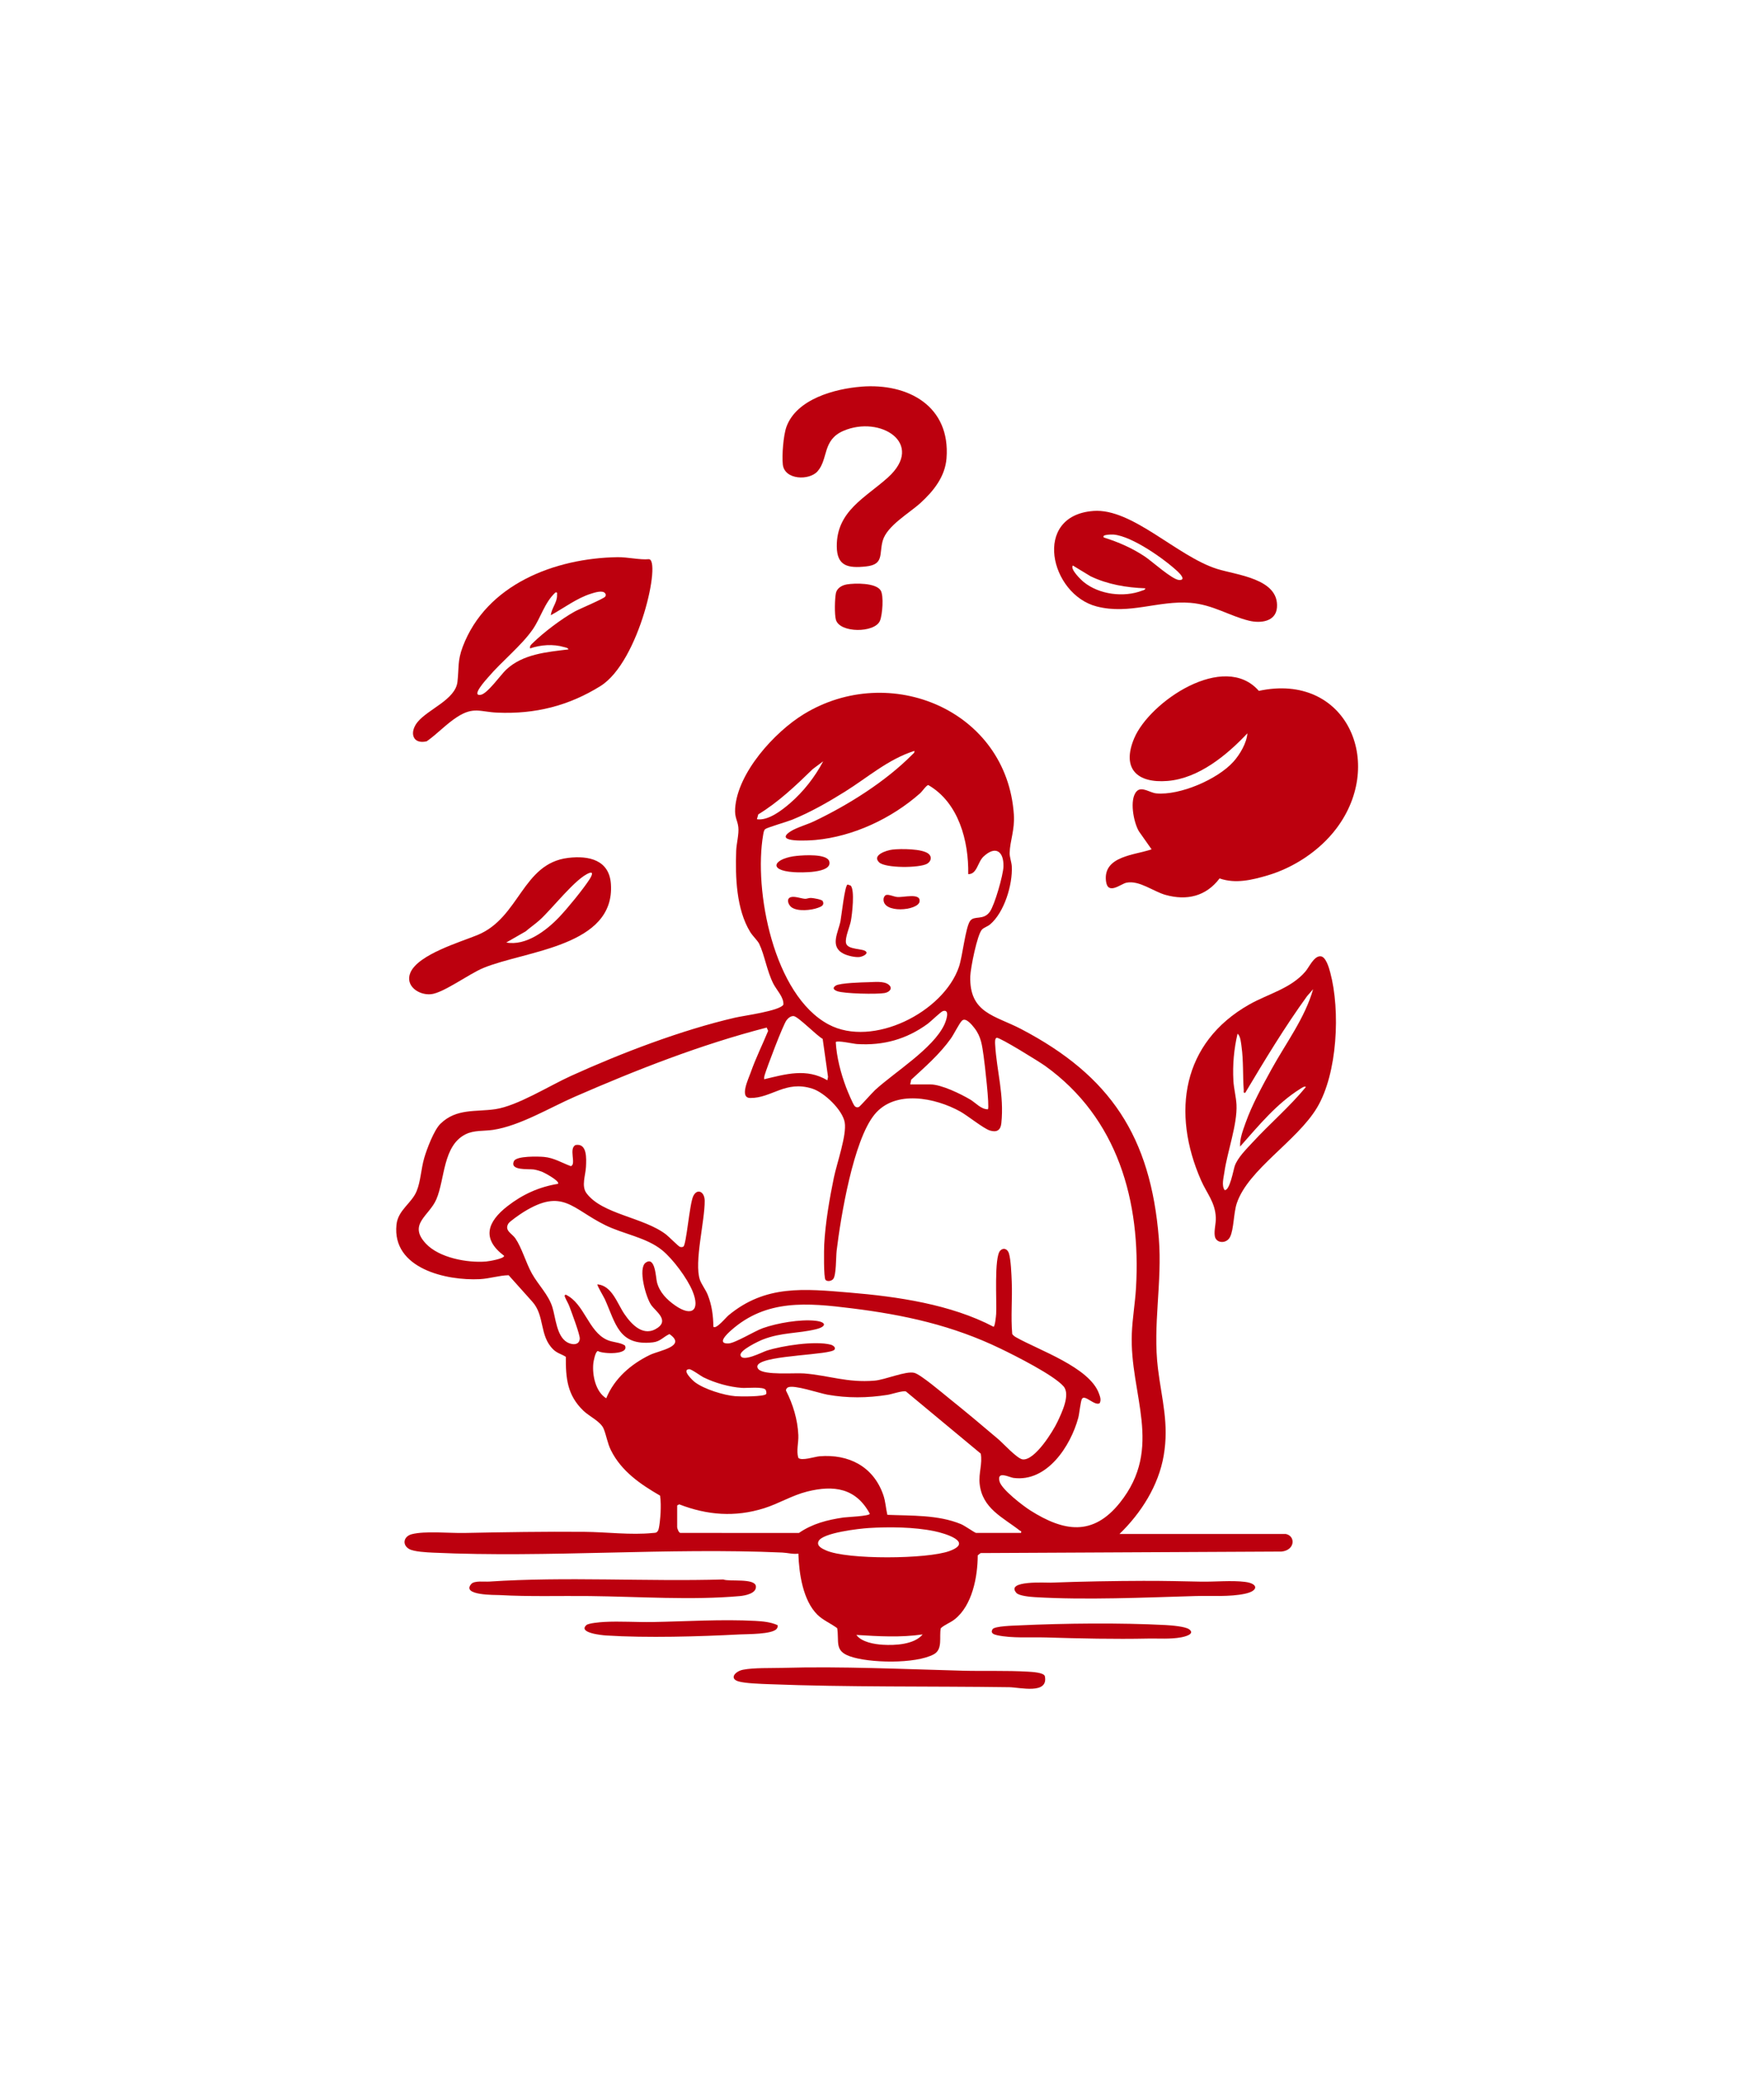
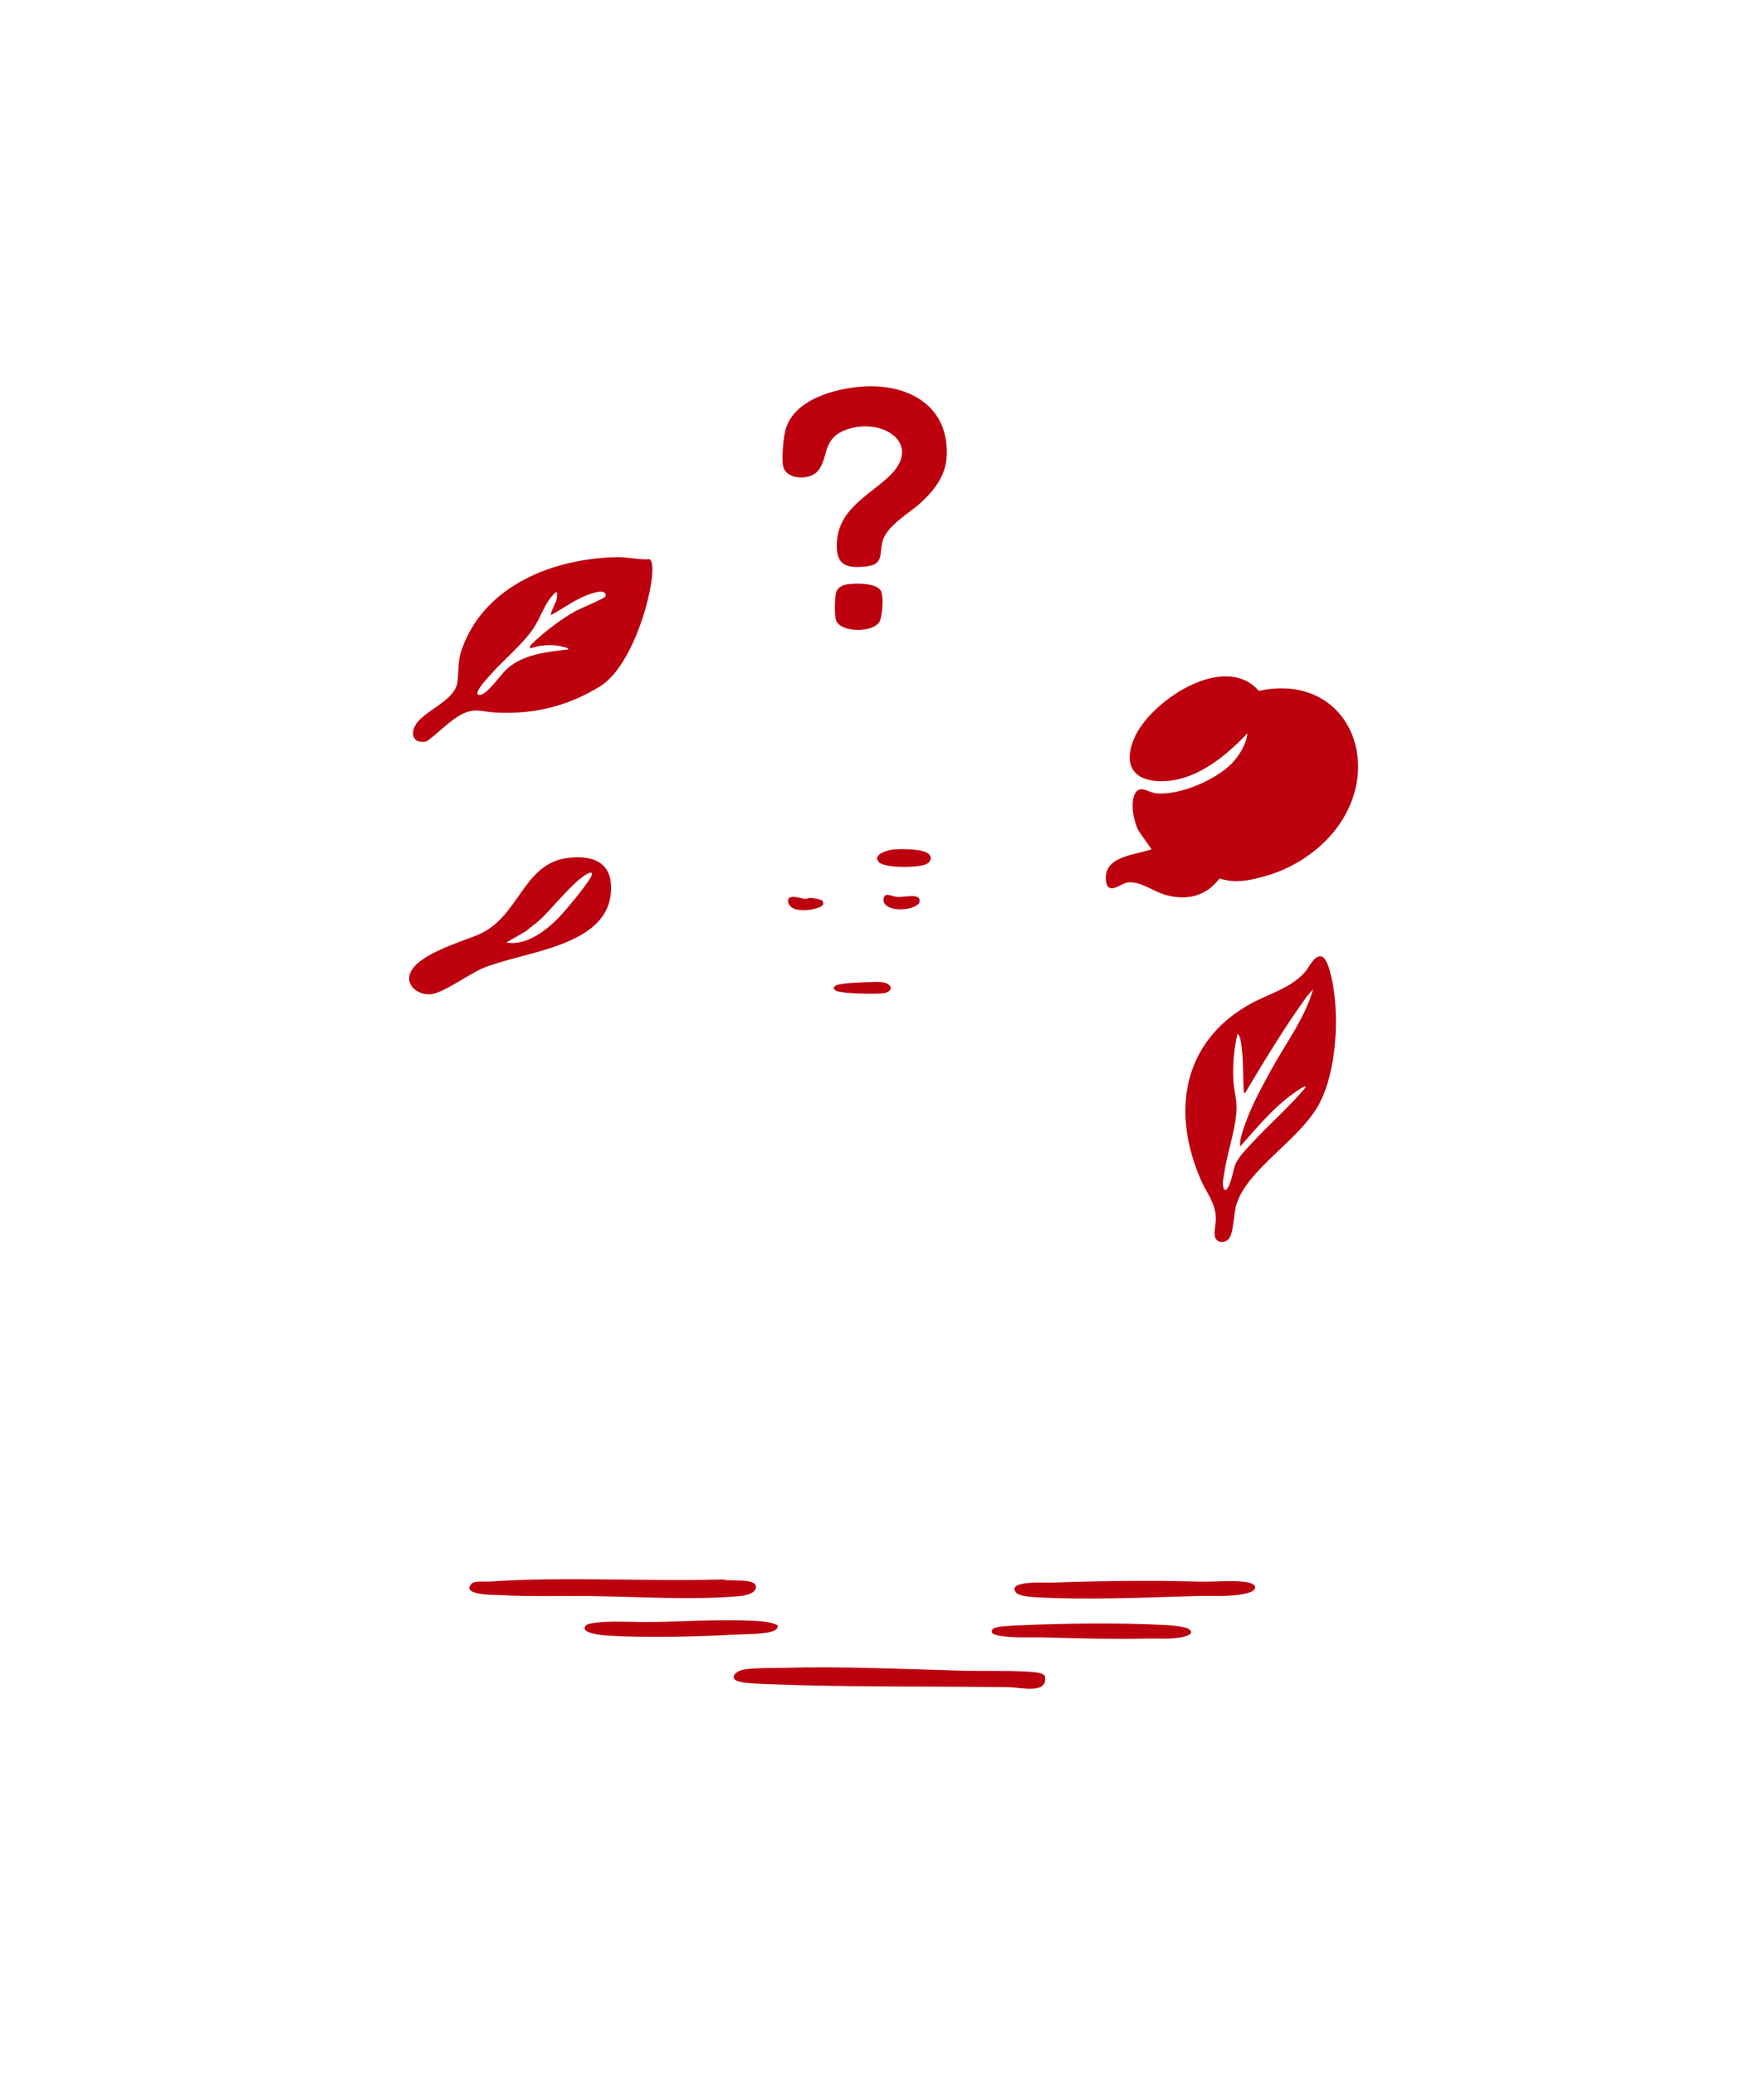
<svg xmlns="http://www.w3.org/2000/svg" id="_Слой_1" version="1.1" viewBox="0 0 1292 1519.95">
  <defs>
    <style>
      .st0 {
        fill: #bc000e;
      }
    </style>
  </defs>
-   <path class="st0" d="M941.69,1123.6c7.34,1.46,6.97,11.85-3.03,12.9l-220.43,1.1-2.11,1.68c-.05,15.66-3.97,36.67-16.88,46.85-3.14,2.48-7.18,3.82-10.18,6.51-1.33,6.36,1.69,15.44-5.15,19.13-13.33,7.18-47.5,6.51-61.64,1.39-11.18-4.04-7.56-10.53-9.07-20.52-4.49-3.38-10.41-5.85-14.45-9.82-10.74-10.55-13.55-30.47-14-44.8-4.02.57-7.86-.62-11.73-.79-84.2-3.77-171.57,3.94-255.74.07-4.45-.2-14.27-.65-17.74-2.75-5.27-3.2-3.8-9.25,2.02-10.76,9.84-2.54,27.64-.69,38.54-.91,29.26-.6,58.65-1.08,88.01-.83,16.23.14,33.85,2.48,50.08.84,1.86-.19,2.51.11,3.71-1.6,1.1-1.58,1.81-10.63,1.93-13.25.18-4.05.22-8.51-.37-12.51-14.36-8.31-28.26-17.8-35.93-33.11-2.69-5.37-3.32-10.81-5.39-15.85-2.21-5.38-10.47-9.02-14.84-13.23-11.82-11.37-12.98-23.71-12.87-39.48-3.03-1.99-6.22-2.53-9.11-5.31-10.51-10.12-6.06-24.88-15.58-35.25l-17.21-19.22c-7.05.15-13.95,2.52-21.09,2.88-24.63,1.24-64.33-7.82-61.06-39.81,1.11-10.86,11.07-15.63,14.78-24.67,2.95-7.18,3.27-16.36,5.5-24.09,1.9-6.58,7.18-20.62,11.93-25.25,11.74-11.45,25.8-8.56,40.15-10.68,16.25-2.41,39.53-17.14,55.34-24.32,36.86-16.75,80.94-33.62,120.37-42.74,6.63-1.53,32.44-4.87,35.31-9.48.47-5.42-4.94-10.62-7.36-15.41-4.74-9.4-6.39-20.97-10.32-29.13-1.14-2.37-4.84-5.84-6.55-8.62-10.28-16.74-11-40.35-10.33-59.53.18-5.26,2.17-12.34,1.56-17.44s-2.77-6.89-2.32-13.66c1.74-26.09,28.81-55.86,50.16-68.95,63.14-38.69,148.86-2.88,153.98,73.5.75,11.25-2.86,19.18-3.09,28.14-.07,2.92,1.41,6.67,1.57,9.8.7,13.33-5.51,33.8-15.94,42.54-1.75,1.46-4.44,2.27-5.83,3.65-3.56,3.53-8.46,28.51-8.63,34.23-.81,27.18,18.13,28.71,37.22,38.71,65.53,34.3,94.87,78.9,100.88,153.28,2.62,32.39-4.58,63.47-.64,95.48,2.77,22.54,8.22,40.26,4.22,63.62-3.78,22.1-16.56,42.15-32.4,57.5h121.77l-.02-.03ZM709.16,640.32c.4-24.26-6.96-52.37-29.23-65.26-1.36-.01-4.45,4.62-6.08,6.06-20.78,18.37-48.82,31.61-76.61,34.16-4.04.37-31.22,2.22-18.35-6.21,4.37-2.86,12.37-5.1,17.49-7.55,25.12-12.02,52.12-28.97,71.81-48.82.8-.81,1.79-1.31,1.5-2.67-19.28,6.15-34.06,19.39-50.89,29.9-12.3,7.68-25.18,15.04-38.65,20.52-3.53,1.44-18.23,5.67-19.68,6.87-.94.77-1.25,2.66-1.46,3.85-7.17,41.05,7.65,117.89,47.96,139.28,32.34,17.17,84.05-9.07,95.38-42.22,2.66-7.79,4.74-28.61,8.13-33.59,2.97-4.35,9.73-.14,14.48-6.77,3.58-5,9.89-27.09,10.01-33.29.21-11.18-5.93-15.3-14.6-7.17-4.44,4.16-4.68,12.99-11.21,12.9h0ZM602.94,557.63l-7.6,5.67c-12.51,12.14-24.99,24.1-39.97,33.23l-.99,3.55c8.25,1.23,18.18-6.47,24.28-11.73,9.77-8.43,18.28-19.32,24.27-30.73h0ZM612.14,763.32c.61,11.02,3.63,22.61,7.48,32.92.89,2.37,5.17,12.85,6.45,14.03.97.89,1.64.99,2.89.64.83-.24,9.91-10.59,11.91-12.41,14.58-13.36,42.41-30.31,50.75-47.88,1.12-2.35,4.57-11.53-.89-10.06-1.63.44-8.92,7.65-11.22,9.33-15.56,11.38-32.57,16.1-51.9,14.85-2.53-.16-14.56-2.87-15.47-1.41h0ZM605.97,791.3l.5-2.51-3.92-27.82c-4.27-2.24-18.02-16.49-21.28-16.7-2.15-.14-3.99,1.47-5.21,3.07-2.53,3.31-14.35,34.55-16,40.14-.3,1.02-.5,1.99-.35,3.05,16.01-3.8,30.96-8.27,46.27.76h-.01ZM666.67,794.33h14.79c7.99,0,22.17,6.93,29.14,11.06,4.13,2.45,7.92,7.19,12.96,7.15,1.4-1.37-2.45-34.35-3.13-38.98-1.14-7.79-1.74-14.13-6.75-20.56-1.89-2.43-6.42-8.03-9.12-5.36-2.01,1.99-5.89,9.93-8.14,13.09-8.13,11.41-18.79,20.68-29.04,30.14l-.72,3.45h0ZM604.65,937.53c-1.45-1.47-1.16-22.36-.97-26.02.81-15.58,3.91-33.73,7.09-49.05,2.14-10.27,9.49-31.1,7.93-40.26-1.57-9.19-14.95-22-23.76-24.79-19.71-6.26-29.69,7.02-45.49,6.85-8.06-.08-1.25-14,.38-18.67,3.64-10.41,8.6-20.32,12.78-30.51l-1.06-2.4c-48.1,12.4-94.97,30.79-140.43,50.61-18.52,8.08-40.29,21.34-59.9,24.31-6.83,1.03-13.96.11-20.25,3.27-16.72,8.41-15.02,32.85-21.39,47.65-5.23,12.15-20.93,18.16-7.69,32.37,9.74,10.46,30.4,14.27,44.1,13.15,2.08-.17,13.28-2.03,13.27-4.16-16.75-12.57-12.25-24.94,2.37-36.34,11.04-8.61,23.19-14.17,37.09-16.4,1.53-2.05-10.28-8.33-11.93-8.92-1.79-.64-4.12-1.35-5.98-1.61-3.6-.49-17.83,1.02-14.34-6.16,1.87-3.85,17.89-3.39,21.99-3.02,7.35.67,12.95,4.32,19.62,6.75,4.31-1.25-1.85-13.06,3.56-15.49,8.55-1.42,7.82,10.12,7.55,15.93-.29,6.26-3.54,14.08.37,19.37,11.47,15.53,42,17.62,58.41,30.35,1.81,1.4,9.01,8.67,10.04,8.96.88.25,1.74.32,2.54-.22,2.17-1.48,4.46-31.02,7.16-36.84,2.77-5.96,8.36-3.63,8.43,3.29.16,14.65-7.83,44.94-3.54,57.83,1.05,3.15,4.3,7.43,5.72,10.97,3.06,7.65,4.07,15.27,4.19,23.51,2.05,2.02,9.21-6.82,11.02-8.33,27.11-22.53,55.38-19.49,88.74-16.71,35.1,2.92,74.16,8.61,105.44,25.04,1.06-.21,1.8-7.75,1.91-9.49.53-8.34-1.65-41.58,2.99-46.31,2.41-2.46,5.39-1.15,6.37,2.06,1.45,4.76,1.84,15.37,2.05,20.71.52,12.74-.78,25.6.36,38.33.74,1.08,1.75,1.8,2.87,2.44,16.53,9.38,53.63,21.91,60.61,41.05.88,2.41,1.86,4.86.52,7.26-3.81,1.99-10.66-6.48-12.85-3.38-1.1,1.56-1.95,10.92-2.76,13.93-5.57,20.7-22.88,47.48-47.57,44.1-3.04-.42-12.19-5.52-10.15,2.52,1.5,5.9,17.24,17.95,22.66,21.37,24.45,15.44,45.71,19.05,65.5-5.69,32.42-40.54,6.97-79.42,8.76-124.01.44-11.07,2.41-22.28,3.06-33.36,3.69-63.49-13.35-124.36-66.52-162.59-3.93-2.83-33.29-21.06-35.49-20.62-1.5.3-1.23,3.7-1.16,4.91,1.12,19.41,6.71,36.95,4.54,57.68-.53,5.11-3.31,6.88-8.38,5.34-4.61-1.4-16.31-10.91-21.73-13.92-18.19-10.09-47.72-16.2-62.76,2.19-15.54,18.99-24.73,74.72-27.75,99.71-.55,4.54-.2,18.3-2.62,20.9-1.28,1.38-4.14,1.96-5.55.53l.03.03ZM437.56,940.76c10.68.95,14.46,13.92,19.7,21.64,5.42,7.97,14.26,17.39,24.57,10.11,8.02-5.67-1.48-11.95-4.69-16.33-4.09-5.57-10.04-27.17-4.23-31.29,7.04-4.99,7.38,10.88,8.27,14.36,1.88,7.33,7.26,12.76,13.35,17,12.27,8.54,18.44,3.53,12.72-10.45-3.85-9.42-14.41-23.64-22.3-30.05-11.5-9.35-28.26-11.76-41.61-18.32-24.52-12.05-31.13-27.46-59.88-9.63-2.17,1.35-10.19,6.81-11.18,8.54-2.96,5.12,2.75,7.17,5.22,10.79,4.73,6.93,7.72,17.94,12.13,25.8,4.71,8.38,12.06,15.37,14.93,24.52,2.4,7.64,3.06,21.17,10.73,25.69,3.43,2.02,9.01,2.54,9.34-2.58.19-2.99-6.06-19.46-7.54-23.49-.91-2.46-2.26-4.52-3.17-6.71-.38-.91-.73-1.82.52-2.01,13.61,6.56,16.38,26.7,29.95,33,4.4,2.04,9.61,1.76,13.31,4.19,3.49,7.06-16.43,6.27-19.79,4.06-1.84.21-3.22,7.46-3.38,9.22-.81,8.56,1.7,20.62,9.47,25.41,5.98-14.53,18.05-24.99,31.98-31.76,6.83-3.31,27.33-6.26,14.33-15.27-4.63,2.12-6.59,5.43-12.16,6.06-24.99,2.83-27.21-13.94-35.15-31.62-.65-1.45-5.98-10.38-5.44-10.86v-.02ZM555.36,999.4c-1,1.12-.83,2.45.17,3.53,4.28,4.63,26.47,2.54,33.36,3.09,18.23,1.44,31.5,6.93,51.59,5.29,7.98-.65,23.09-7.34,29.25-5.7,4.67,1.24,20.58,14.78,25.37,18.63,12.11,9.72,24.25,19.86,36.07,29.94,3.63,3.09,13.88,14.39,17.89,14.81,8.85.92,22.1-20.38,25.48-27.56,3.06-6.51,9.65-19.93,4.43-25.94-7.18-8.27-35.22-22.35-46.02-27.57-35.24-17.06-70.43-24.79-109.24-29.6-32.25-4-62.44-6.85-88.3,16.21-2.69,2.4-10.74,9.84-1.92,9.54,4.86-.16,19.05-9.02,25.27-11.23,10.49-3.73,27.39-6.62,38.4-5.41,8.53.94,8.23,4.35.37,6.25-13.07,3.16-25.33,2.23-38.78,7.49-3.03,1.19-17.05,7.82-16.38,11.47,1.03,5.61,15.93-2.27,19.22-3.32,11.49-3.66,35.45-7.33,46.87-4.36,1.53.4,3.88,1.92,2.79,3.57-2.67,4.06-49.7,3.95-55.89,10.89v-.02ZM561.14,1021.11c.4-.57.07-2.26-.3-2.97-1.4-2.69-13.82-1.27-17.44-1.52-9.19-.63-19.72-3.62-27.99-7.67-2.39-1.17-8.94-6.16-10.7-6.03-5.62.42,2.45,8.11,4.22,9.47,6.8,5.19,21.36,9.68,29.87,10.33,3.33.26,20.91.42,22.33-1.61h0ZM714.85,1122.84h33c.43-1.77-.34-1.25-.96-1.74-12.21-9.59-27.53-16.11-29.38-34.31-.8-7.85,2.19-14.74.8-22.05l-54.72-45.47c-2.06-.91-10.36,1.95-13.46,2.43-14.88,2.35-29.33,2.53-44.18-.14-6.1-1.1-24.41-7.44-28.81-5.33-.8.38-1.49,1.35-1.5,2.26,5.15,10.09,8.56,21.23,9.08,32.65.26,5.81-1.61,11.39-.01,16.7,2.26,2.49,12.1-.86,15.59-1.14,21.32-1.72,39.44,7.46,46.67,28.41,1.63,4.72,1.82,9.68,2.96,14.49,17.78.74,37.16-.13,53.9,6.79,2.85,1.18,9.72,6.1,11.01,6.44h0ZM495.97,1102.73v15.93c0,.84,1.25,4.51,2.64,4.18l86.54.03c9.92-6.82,20.74-9.57,32.68-11.33,2.41-.35,19.18-.98,19.23-2.75-10.14-18.82-26.32-21.14-45.83-16.26-11.22,2.81-20.85,8.89-31.72,12.28-21.18,6.61-41.44,5.07-62.01-2.9l-1.54.81h.01ZM636.17,1119.27c-6.61.41-33.78,3.42-36.65,9.65-1.62,3.53,2.69,5.47,5.43,6.7,15.57,7,74.35,6.46,90.53.47,17.92-6.63-3.59-12.99-11.21-14.55-14.85-3.04-32.94-3.22-48.11-2.28h.01ZM675.78,1197.19c-16.12,2.37-32.4,1.4-48.56.38,3.87,5.29,13.18,6.81,19.36,7.19,9.05.56,23.12-.16,29.2-7.57Z" />
  <path class="st0" d="M843.44,622.11l-9.24-13.13c-3.94-6.52-7.18-23.44-1.72-29.31,3.71-3.99,9.6,1.01,14.38,1.47,17.29,1.65,44.94-10.3,56.49-23.15,4.83-5.37,9.77-13.8,10.27-20.84-15.01,15.95-35.61,33.01-58.43,34.88-22.47,1.84-33.85-9.1-24.46-31.29,11.36-26.87,65.92-63.76,91.28-34.68,63.8-13.77,93.29,52.44,56.79,100.81-12.21,16.19-31.16,28.72-50.57,34.41-11.4,3.34-23.38,6.21-34.98,2.15-9.92,13.16-24.01,16.42-39.58,12.08-8.98-2.5-19.28-10.89-28.65-8.94-4.19.87-13.75,9.48-14.98-1.29-2.09-18.34,21.27-18.9,33.4-23.16h0Z" />
  <path class="st0" d="M439.77,502.56c-23.39,14.51-47.86,20.62-75.46,19.44-12.67-.54-17.32-4.59-29.42,3.14-7.9,5.05-14.66,12.48-22.36,17.86-10.48,2.46-12.89-6.61-6.62-14.21,7.81-9.45,27.6-16.31,29.13-29.29,1.19-10.08-.07-15.34,3.86-25.73,17.3-45.74,67.51-64.95,113.4-65.64,7.27-.11,16.36,2.07,22.71,1.48,9.71-.91-6.55,75.13-35.26,92.95h.02ZM388.25,474.93c-.38-2.09,1-2.94,2.26-4.18,7.73-7.6,20.87-17.5,30.34-22.77,3.57-1.98,21.45-9.43,22.42-10.97.51-.8.6-1.53.01-2.32-1.69-2.7-7.99-.57-10.48.21-10.38,3.26-19.94,10.6-29.38,15.75.57-5.27,4.77-9.38,4.57-14.78-.04-1.14.51-2.23-1.15-1.91-8.08,7.43-10.74,18.62-16.77,27.24-8.44,12.04-22.78,23.41-32.57,34.96-1.2,1.42-12.8,13.97-5.46,12.8,5-.8,14.56-14.56,18.74-18.48,12.16-11.41,29.66-12.87,45.53-14.79,0-1.1-2.32-1.47-3.19-1.72-8.02-2.37-17.02-1.67-24.87.97h0Z" />
  <path class="st0" d="M966.86,700.45c4.21-.2,6.56,8.59,7.46,11.94,7.46,27.78,5.32,73.8-9.64,98.87-14.67,24.58-50.51,45.25-58.83,70.15-2.37,7.11-2.14,19.14-4.93,24.66-2.62,5.18-10.28,4.77-11.16-.64-.7-4.32.93-9.03.73-13.64-.47-11.16-6.58-17.59-10.78-27.15-21.81-49.64-13.98-100.96,35.28-128.86,13.79-7.81,30.32-11.59,41.11-24.14,2.73-3.17,6.04-10.98,10.74-11.2h.02ZM961.79,724.54l-4.41,5.06c-16.46,22.72-30.91,46.72-45.29,70.79-1.72.31-1.05-.75-1.13-1.88-.77-10.52-.16-21.32-1.61-31.78-.4-2.86-.7-7.73-2.93-9.58-2.66,11.39-3.69,22.78-3.04,34.51.31,5.61,1.99,11.97,2.26,17.46.72,14.44-6.74,34.51-8.87,49.53-.55,3.91-2.2,9.74.17,13.05,3.74.76,6.47-14.9,7.41-17.61,2.13-6.14,8.54-12.4,13.05-17.3,12.7-13.78,27.13-26.06,39.08-40.58-.96-.91-3.16.74-4.03,1.28-17.56,10.98-30.57,27.06-44.15,42.34-.38-5.66,2.06-11.86,3.97-17.27,4.6-13.05,12.34-27.19,19.04-39.38,10.53-19.15,24.48-37.49,30.47-58.66v.02Z" />
  <path class="st0" d="M630.86,283.21c34.4-2.71,65.39,14.37,62.39,52.53-1.05,13.41-9.48,23.93-18.98,32.61-8.35,7.62-24.58,16.72-27.72,27.67-2.8,9.77,1.15,17.43-12.22,18.89s-21.32-.34-21.45-14.62c-.23-26.01,21-35.69,37.46-50.55,27.52-24.86-5.58-45.8-32.62-34.14-15.53,6.7-10.91,20.51-18.92,29.63-6.04,6.87-24.14,6.42-25.44-4.95-.75-6.61.4-21.47,2.66-27.68,7.43-20.34,35.4-27.84,54.84-29.37v-.02Z" />
-   <path class="st0" d="M800.8,374.26c28.49-2.14,61.24,33.19,90.62,42.46,14.35,4.53,45.54,7.11,43.86,28.29-.83,10.47-12.13,11.67-20.37,9.67-14.5-3.52-26.6-11.81-43.03-13.11-23.56-1.87-44.7,8.83-68.65,2.65-34.14-8.8-47.46-66.58-2.42-69.95h-.01ZM808.55,393.74c10.66,3.35,20.5,7.64,29.82,13.81,5.37,3.55,20.18,17.06,25.26,17.29s.99-4.28-.87-6.03c-9.99-9.4-33.55-26.03-47.11-27.24-.84-.07-9.35-.2-7.11,2.17h0ZM838.89,430.93c-13.76-.51-27.65-2.82-40.12-8.82l-12.98-7.87c-2.25,2.6,6.08,10.58,7.98,12.12,11.29,9.14,29.17,11.44,42.68,6.3.96-.37,2.23-.45,2.44-1.72h0Z" />
  <path class="st0" d="M416.14,628.39c15.15-1.82,30.08,1.48,31.3,19.1,3.17,45.82-62.36,48.77-93.33,61.5-10.61,4.36-29.29,18.34-38.41,19.25-9,.9-19.27-6.18-15.09-15.85,5.75-13.3,36.53-22.34,49.12-27.5,30.92-12.67,32.72-52.45,66.41-56.5h0ZM370.8,690.38c14.35,2.66,29.27-8.65,38.71-18.56,6.24-6.55,17.45-20.28,22.31-27.76.87-1.34,3.56-5.93-.07-4.65-9.93,3.51-27.49,26.53-36.66,34.68-3.2,2.84-6.84,5.32-10.08,8.13l-14.21,8.16h0Z" />
  <path class="st0" d="M573.2,1221.69c43.6-1.23,88.23.93,131.75,2.08,15.77.42,32.12-.23,47.86.7,2.89.17,11.93.56,12.49,3.43,2.65,13.48-18.34,8.06-26.15,7.95-58.58-.82-117.49.07-176.07-2.21-5.6-.22-17.3-.57-22.23-2.05-6.94-2.08-2.38-7.4,3.36-8.53,7.95-1.57,20.46-1.12,28.99-1.36h0Z" />
  <path class="st0" d="M345.2,1160.21c2.29-2.55,9.71-1.5,13.06-1.72,56.25-3.74,114.93.08,171.5-1.54,4.44,1.78,23.27-1.18,23.89,4.99.52,5.26-7.91,6.82-11.79,7.17-34.9,3.16-74.74.37-109.96-.02-22.06-.24-44.09.51-66.04-.72-2.75-.15-28.37.44-20.65-8.16h-.01Z" />
  <path class="st0" d="M838.74,1157.96c13.64-.04,27.18.29,40.71.57,10.22.21,22.59-1.06,32.44.18s10.03,6.54,0,8.68c-11.41,2.44-24.6,1.35-36.24,1.69-37.3,1.11-80.55,3.03-117.59.82-3.15-.19-11.65-.9-13.6-3.09-8.34-9.37,22.03-7.42,25.04-7.53,22.91-.88,46.3-1.25,69.23-1.33h0Z" />
  <path class="st0" d="M569.52,1190.4c.27,1.07-.02,1.82-.66,2.67-3.16,4.14-21.64,3.84-26.98,4.12-29.99,1.57-68.05,2.68-97.91.78-2.84-.18-20.98-1.88-14.42-7.66,1.58-1.4,10.22-2.11,12.9-2.26,11.6-.65,23.99.27,35.72.06,24.72-.45,50.31-2.14,75.11-.82,5.44.29,11.32.86,16.24,3.11h0Z" />
  <path class="st0" d="M746.18,1190.58c33.09-1.56,74.57-2,107.54-.25,3.94.21,14.5,1.01,17.32,3.16,4.62,3.53-3.55,5.41-6.08,5.87-7.83,1.42-16.2.72-24.16.87-24.59.49-49.63-.05-74.33-.8-11.25-.34-25.35.74-36.25-1.68-2.37-.53-4.99-1.5-3.25-4.37,1.41-2.34,15.82-2.63,19.21-2.79h0Z" />
  <path class="st0" d="M620.2,428.07c6.01-1,21.28-1.25,24.82,4.41,2.38,3.81,1.31,17.79-.5,22.19-3.74,9.1-29.57,9.17-32.3-.77-1.09-3.98-.81-15.28,0-19.38.74-3.72,4.46-5.86,7.97-6.44h.01Z" />
-   <path class="st0" d="M620.78,647.91l2.27.75c3.15,3.22,1.08,21.14.15,25.95-.88,4.52-4.36,12.02-3.56,16.14,1.04,5.29,13.07,3.76,14.8,6.45,1.23,1.9-3.22,3.57-4.63,3.77-3.26.47-8.96-.87-11.94-2.37-10.46-5.26-3.85-15.67-2.26-23.98.71-3.73,3.12-26.11,5.17-26.7h0Z" />
  <path class="st0" d="M653.61,622.32c5.86-.7,22.31-.77,26.68,3.24,2.51,2.31,1.49,5.48-1.19,7.08-5.41,3.23-30.7,3.4-35.23-1-5.44-5.3,5.43-8.8,9.73-9.31h.01Z" />
-   <path class="st0" d="M583.83,626.89c4.8-.45,21.98-1.73,23.56,4.12,2.37,8.79-21.24,8.16-26.1,7.83-20.09-1.37-13.78-10.43,2.54-11.95Z" />
  <path class="st0" d="M636.17,719.45c4.12-.09,11.08-.97,14.56,1.68,3.56,2.72.8,5.61-2.82,6.26-5.54.99-29.67.51-34.69-1.36-2.56-.96-3.84-2.3-1.1-4.09,2.96-1.94,19.56-2.39,24.06-2.49h-.01Z" />
  <path class="st0" d="M648.98,655.59c1.91-.64,5.67,1.22,8.18,1.45,4.53.43,17.34-3.25,16.36,3.34-1,6.72-27.59,9.14-26.35-2.14.11-.97.85-2.34,1.81-2.66h0Z" />
  <path class="st0" d="M579.2,657.16c2.86-.87,7.4,1,10.47,1.21,1.24.09,2.77-.76,4.51-.63s7.66,1.06,8.41,2.29c1.44,3.04-1,4.02-3.46,4.92-5.04,1.86-14.78,2.87-19.34-.34-2.42-1.71-4.17-6.37-.58-7.45h0Z" />
</svg>